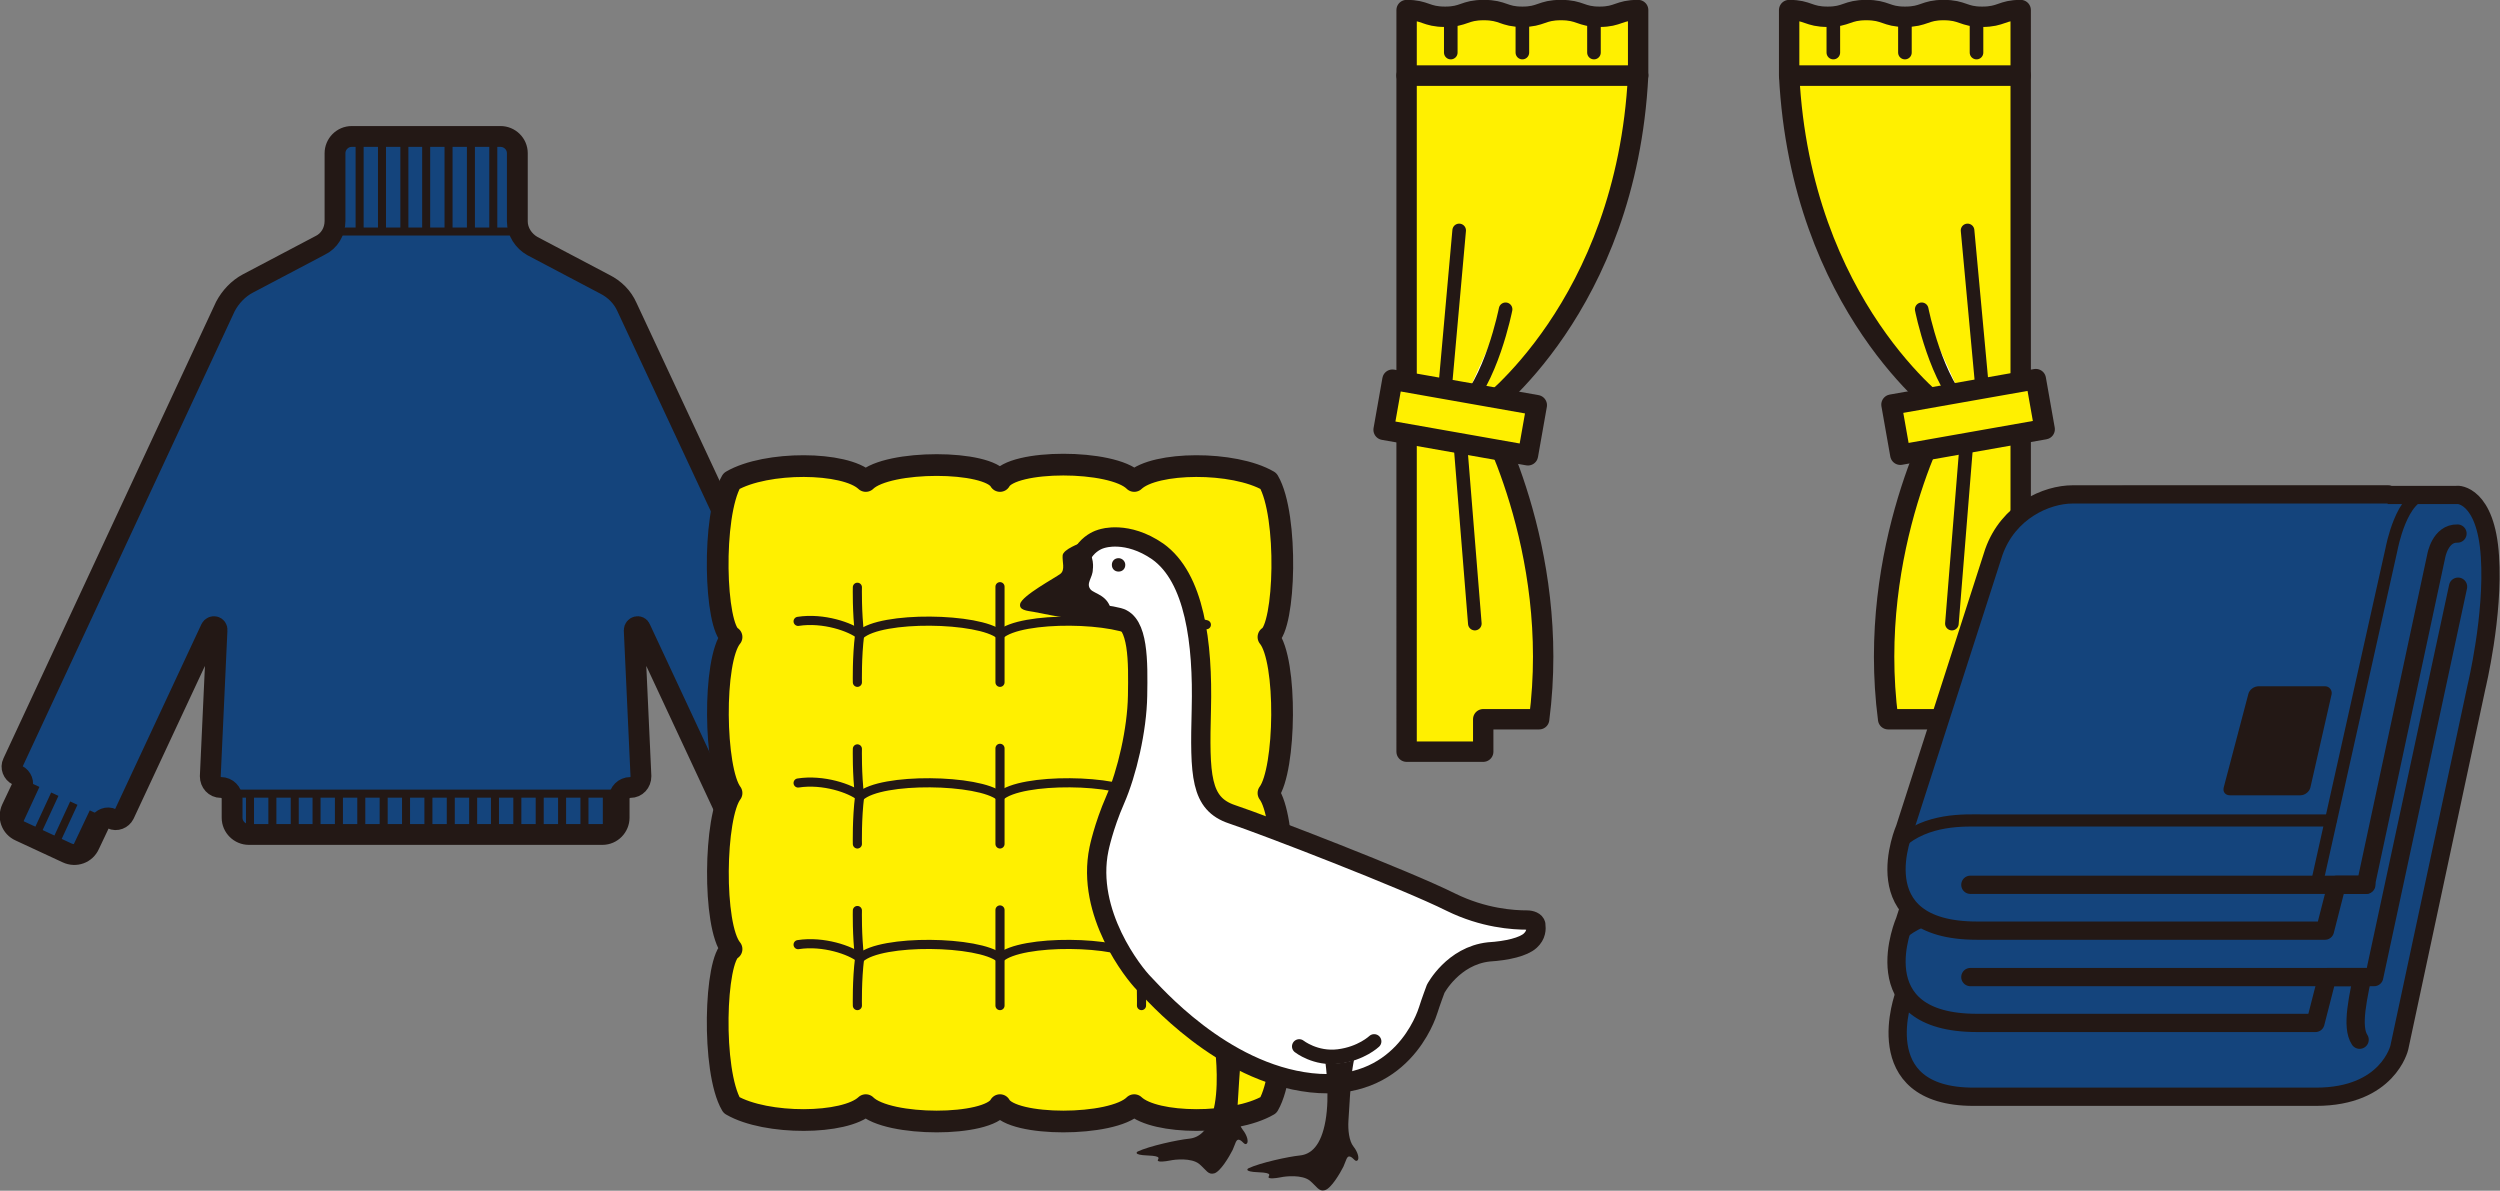
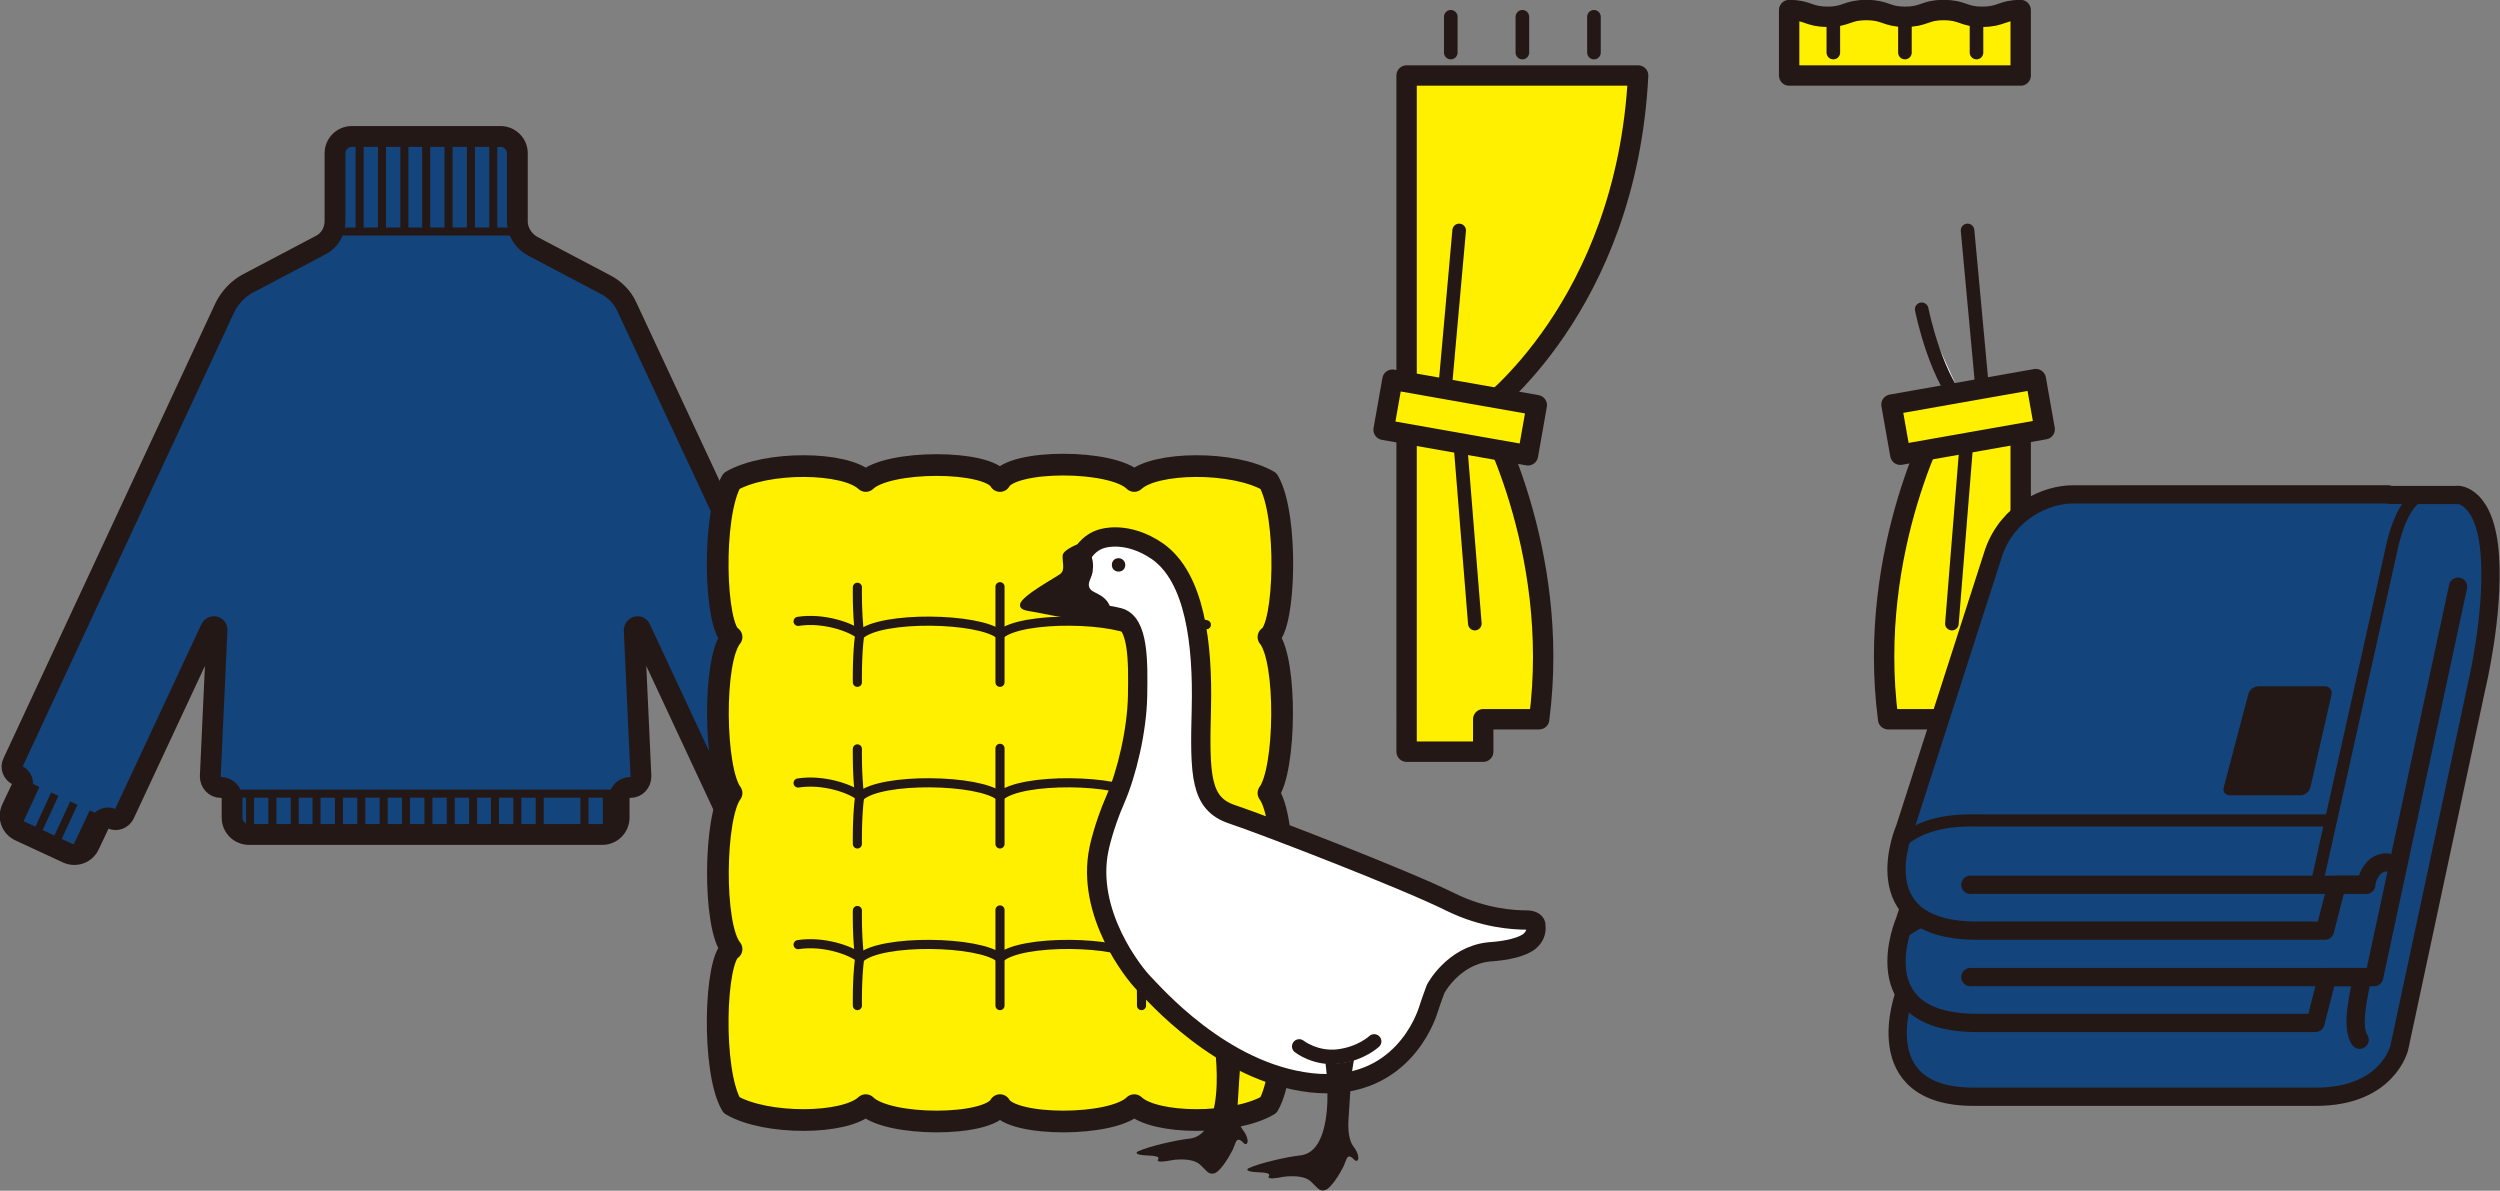
<svg xmlns="http://www.w3.org/2000/svg" xmlns:xlink="http://www.w3.org/1999/xlink" version="1.1" id="レイヤー_1" x="0px" y="0px" viewBox="0 0 447 212.9" style="enable-background:new 0 0 447 212.9;" xml:space="preserve">
  <rect x="0" y="0" width="447" height="212.9" fill="#808080" stroke="none" />
  <style type="text/css">
	.st0{clip-path:url(#SVGID_1_);fill:#14447C;}
	.st1{clip-path:url(#SVGID_1_);fill:none;stroke:#231815;stroke-width:1.434;stroke-linejoin:round;stroke-miterlimit:10;}
	.st2{clip-path:url(#SVGID_1_);}
	.st3{fill:none;stroke:#231815;stroke-width:1.434;stroke-linejoin:round;stroke-miterlimit:10;}
	.st4{fill:none;stroke:#231815;stroke-width:3.726;stroke-linecap:round;stroke-linejoin:round;stroke-miterlimit:10;}
	.st5{fill:#FFF000;stroke:#231815;stroke-width:3.644;stroke-linecap:round;stroke-linejoin:round;stroke-miterlimit:10;}
	.st6{fill:none;stroke:#231815;stroke-width:2.43;stroke-linecap:round;stroke-linejoin:round;stroke-miterlimit:10;}
	.st7{fill:#FFFFFF;stroke:#231815;stroke-width:2.43;stroke-linecap:round;stroke-linejoin:round;stroke-miterlimit:10;}
	.st8{fill:#FFF000;stroke:#231815;stroke-width:3.882;stroke-linecap:round;stroke-linejoin:round;stroke-miterlimit:10;}
	.st9{fill:none;stroke:#231815;stroke-width:1.632;stroke-linecap:round;stroke-linejoin:round;stroke-miterlimit:10;}
	.st10{fill:#14447C;stroke:#231815;stroke-width:3.265;stroke-linecap:round;stroke-linejoin:round;stroke-miterlimit:10;}
	.st11{fill:none;stroke:#231815;stroke-width:3.265;stroke-linecap:round;stroke-linejoin:round;stroke-miterlimit:10;}
	.st12{fill:none;stroke:#231815;stroke-width:2.176;stroke-linecap:round;stroke-linejoin:round;stroke-miterlimit:10;}
	.st13{fill:#231815;}
	.st14{fill:#FFFFFF;stroke:#231815;stroke-width:3.45;stroke-linecap:round;stroke-linejoin:round;stroke-miterlimit:10;}
	.st15{fill:#FFFFFF;stroke:#231815;stroke-width:2.588;stroke-linecap:round;stroke-linejoin:round;stroke-miterlimit:10;}
</style>
  <g>
    <g>
      <g>
        <defs>
          <path id="SVGID_5_" d="M148.9,148.7c1.5-0.7,2.2-2.5,1.5-4l-1.8-3.8c-0.4-0.8,0-1.8,0.8-2.2c0.8-0.4,1.2-1.4,0.8-2.2l-38.1-81.6      c-0.8-1.8-2.2-3.2-4-4.1l-12.9-6.8c-1.6-0.9-2.7-2.6-2.7-4.4V27.4c0-1.7-1.4-3-3-3H62.9c-1.7,0-3,1.4-3,3v12.1      c0,1.9-1,3.6-2.7,4.4l-12.9,6.8c-1.7,0.9-3.1,2.4-4,4.1L2.3,136.4c-0.4,0.8,0,1.8,0.8,2.2c0.8,0.4,1.2,1.4,0.8,2.2l-1.8,3.8      c-0.7,1.5-0.1,3.3,1.5,4l8.4,3.9c1.5,0.7,3.3,0.1,4-1.5l1.8-3.8c0.4-0.8,1.4-1.2,2.2-0.8c0.8,0.4,1.8,0,2.2-0.8l15.5-33.2      c0.3-0.6,1.2-0.4,1.1,0.3l-1.2,26.1c0,1.1,0.8,2,1.9,2c1.1,0,2,0.9,2,2v3.4c0,1.7,1.4,3,3,3h63.2c1.7,0,3-1.4,3-3v-3.4      c0-1.1,0.9-2,2-2c1.1,0,1.9-0.9,1.9-2l-1.2-26.1c0-0.7,0.9-0.9,1.1-0.3l15.5,33.2c0.4,0.8,1.4,1.2,2.2,0.8      c0.8-0.4,1.8,0,2.2,0.8l1.8,3.8c0.7,1.5,2.5,2.2,4,1.5L148.9,148.7z" />
        </defs>
        <clipPath id="SVGID_1_">
          <use xlink:href="#SVGID_5_" style="overflow:visible;" />
        </clipPath>
        <path class="st0" d="M148.9,148.7c1.5-0.7,2.2-2.5,1.5-4l-1.8-3.8c-0.4-0.8,0-1.8,0.8-2.2c0.8-0.4,1.2-1.4,0.8-2.2l-38.1-81.6     c-0.8-1.8-2.2-3.2-4-4.1l-12.9-6.8c-1.6-0.9-2.7-2.6-2.7-4.4V27.4c0-1.7-1.4-3-3-3H62.9c-1.7,0-3,1.4-3,3v12.1     c0,1.9-1,3.6-2.7,4.4l-12.9,6.8c-1.7,0.9-3.1,2.4-4,4.1L2.3,136.4c-0.4,0.8,0,1.8,0.8,2.2c0.8,0.4,1.2,1.4,0.8,2.2l-1.8,3.8     c-0.7,1.5-0.1,3.3,1.5,4l8.4,3.9c1.5,0.7,3.3,0.1,4-1.5l1.8-3.8c0.4-0.8,1.4-1.2,2.2-0.8c0.8,0.4,1.8,0,2.2-0.8l15.5-33.2     c0.3-0.6,1.2-0.4,1.1,0.3l-1.2,26.1c0,1.1,0.8,2,1.9,2c1.1,0,2,0.9,2,2v3.4c0,1.7,1.4,3,3,3h63.2c1.7,0,3-1.4,3-3v-3.4     c0-1.1,0.9-2,2-2c1.1,0,1.9-0.9,1.9-2l-1.2-26.1c0-0.7,0.9-0.9,1.1-0.3l15.5,33.2c0.4,0.8,1.4,1.2,2.2,0.8c0.8-0.4,1.8,0,2.2,0.8     l1.8,3.8c0.7,1.5,2.5,2.2,4,1.5L148.9,148.7z" />
        <line class="st1" x1="31.4" y1="141.9" x2="114" y2="141.9" />
        <g class="st2">
          <line class="st3" x1="64.3" y1="22" x2="64.3" y2="41.4" />
          <line class="st3" x1="68.3" y1="22" x2="68.3" y2="41.4" />
          <line class="st3" x1="72.3" y1="22" x2="72.3" y2="41.4" />
          <line class="st3" x1="76.2" y1="22" x2="76.2" y2="41.4" />
          <line class="st3" x1="80.2" y1="22" x2="80.2" y2="41.4" />
          <line class="st3" x1="84.2" y1="22" x2="84.2" y2="41.4" />
          <line class="st3" x1="88.2" y1="22" x2="88.2" y2="41.4" />
        </g>
        <g class="st2">
          <line class="st3" x1="84.6" y1="141.9" x2="84.6" y2="161.3" />
          <line class="st3" x1="80.6" y1="141.9" x2="80.6" y2="161.3" />
          <line class="st3" x1="76.6" y1="141.9" x2="76.6" y2="161.3" />
          <line class="st3" x1="72.6" y1="141.9" x2="72.6" y2="161.3" />
          <line class="st3" x1="68.6" y1="141.9" x2="68.6" y2="161.3" />
          <line class="st3" x1="64.6" y1="141.9" x2="64.6" y2="161.3" />
          <line class="st3" x1="60.6" y1="141.9" x2="60.6" y2="161.3" />
          <line class="st3" x1="56.6" y1="141.9" x2="56.6" y2="161.3" />
          <line class="st3" x1="52.7" y1="141.9" x2="52.7" y2="161.3" />
          <line class="st3" x1="48.7" y1="141.9" x2="48.7" y2="161.3" />
          <line class="st3" x1="44.7" y1="141.9" x2="44.7" y2="161.3" />
          <line class="st3" x1="88.5" y1="141.9" x2="88.5" y2="161.3" />
          <line class="st3" x1="92.5" y1="141.9" x2="92.5" y2="161.3" />
          <line class="st3" x1="96.5" y1="141.9" x2="96.5" y2="161.3" />
-           <line class="st3" x1="100.5" y1="141.9" x2="100.5" y2="161.3" />
          <line class="st3" x1="104.5" y1="141.9" x2="104.5" y2="161.3" />
          <line class="st3" x1="108.5" y1="141.9" x2="108.5" y2="161.3" />
        </g>
        <g class="st2">
          <line class="st3" x1="136" y1="145.2" x2="140.3" y2="154.5" />
          <line class="st3" x1="139.4" y1="143.6" x2="143.7" y2="152.9" />
          <line class="st3" x1="142.8" y1="142" x2="147.2" y2="151.3" />
          <line class="st3" x1="146.2" y1="140.4" x2="150.6" y2="149.7" />
        </g>
        <g class="st2">
          <line class="st3" x1="16.7" y1="145.2" x2="12.3" y2="154.5" />
          <line class="st3" x1="13.2" y1="143.6" x2="8.9" y2="152.9" />
          <line class="st3" x1="9.8" y1="142" x2="5.5" y2="151.3" />
          <line class="st3" x1="6.4" y1="140.4" x2="2.1" y2="149.7" />
        </g>
        <line class="st1" x1="48.2" y1="41.4" x2="114" y2="41.4" />
      </g>
    </g>
    <path class="st4" d="M148.9,148.7c1.5-0.7,2.2-2.5,1.5-4l-1.8-3.8c-0.4-0.8,0-1.8,0.8-2.2c0.8-0.4,1.2-1.4,0.8-2.2l-38.1-81.6   c-0.8-1.8-2.2-3.2-4-4.1l-12.9-6.8c-1.6-0.9-2.7-2.6-2.7-4.4V27.4c0-1.7-1.4-3-3-3H62.9c-1.7,0-3,1.4-3,3v12.1c0,1.9-1,3.6-2.7,4.4   l-12.9,6.8c-1.7,0.9-3.1,2.4-4,4.1L2.3,136.4c-0.4,0.8,0,1.8,0.8,2.2c0.8,0.4,1.2,1.4,0.8,2.2l-1.8,3.8c-0.7,1.5-0.1,3.3,1.5,4   l8.4,3.9c1.5,0.7,3.3,0.1,4-1.5l1.8-3.8c0.4-0.8,1.4-1.2,2.2-0.8c0.8,0.4,1.8,0,2.2-0.8l15.5-33.2c0.3-0.6,1.2-0.4,1.1,0.3   l-1.2,26.1c0,1.1,0.8,2,1.9,2c1.1,0,2,0.9,2,2v3.4c0,1.7,1.4,3,3,3h63.2c1.7,0,3-1.4,3-3v-3.4c0-1.1,0.9-2,2-2c1.1,0,1.9-0.9,1.9-2   l-1.2-26.1c0-0.7,0.9-0.9,1.1-0.3l15.5,33.2c0.4,0.8,1.4,1.2,2.2,0.8c0.8-0.4,1.8,0,2.2,0.8l1.8,3.8c0.7,1.5,2.5,2.2,4,1.5   L148.9,148.7z" />
  </g>
  <g>
    <g>
-       <path class="st5" d="M361.3,13.5v59.9h-13.7c0,0-25.6-18.5-27.7-59.9H361.3z" />
      <path class="st5" d="M347.6,73.4c0,0-14,24.5-10,55.2h10v5.8h13.7V73.4H347.6z" />
      <line class="st6" x1="351.8" y1="76.8" x2="349" y2="111.5" />
      <path class="st7" d="M343.6,55.3c0,0,2.6,13.2,8.2,18.1" />
      <line class="st7" x1="351.8" y1="41.2" x2="354.9" y2="74.7" />
      <rect x="338.7" y="70.1" transform="matrix(0.985 -0.174 0.174 0.985 -7.621 62.229)" class="st5" width="26.2" height="9.1" />
      <g>
        <path class="st5" d="M361.3,13.5h-41.4V1.8c3.4,0,3.4,1.2,6.9,1.2c3.4,0,3.4-1.2,6.9-1.2c3.5,0,3.5,1.2,6.9,1.2     c3.5,0,3.5-1.2,6.9-1.2c3.5,0,3.5,1.2,6.9,1.2c3.5,0,3.5-1.2,6.9-1.2V13.5z" />
      </g>
      <line class="st6" x1="353.4" y1="3" x2="353.4" y2="9.4" />
      <line class="st6" x1="340.6" y1="3" x2="340.6" y2="9.4" />
      <line class="st6" x1="327.8" y1="3" x2="327.8" y2="9.4" />
    </g>
    <g>
      <path class="st5" d="M251.5,13.5v59.9h13.7c0,0,25.6-18.5,27.7-59.9H251.5z" />
      <path class="st5" d="M265.2,73.4c0,0,14,24.5,10,55.2h-10v5.8h-13.7V73.4H265.2z" />
      <line class="st6" x1="260.9" y1="76.8" x2="263.7" y2="111.5" />
-       <path class="st7" d="M269.2,55.3c0,0-2.6,13.2-8.2,18.1" />
      <line class="st7" x1="260.9" y1="41.2" x2="257.9" y2="74.7" />
      <rect x="256.4" y="61.6" transform="matrix(0.174 -0.985 0.985 0.174 142.099 318.685)" class="st5" width="9.1" height="26.2" />
      <g>
-         <path class="st5" d="M251.5,13.5h41.4V1.8c-3.5,0-3.5,1.2-6.9,1.2s-3.4-1.2-6.9-1.2c-3.5,0-3.5,1.2-6.9,1.2     c-3.4,0-3.4-1.2-6.9-1.2c-3.5,0-3.5,1.2-6.9,1.2c-3.5,0-3.5-1.2-6.9-1.2V13.5z" />
-       </g>
+         </g>
      <line class="st6" x1="259.4" y1="3" x2="259.4" y2="9.4" />
      <line class="st6" x1="272.2" y1="3" x2="272.2" y2="9.4" />
      <line class="st6" x1="285" y1="3" x2="285" y2="9.4" />
    </g>
  </g>
  <g>
    <g>
      <path class="st8" d="M178.8,86c2.1-3.9,20.1-3.9,24,0c3.7-3.5,17.8-3.6,24,0c3.6,6.1,3,26.2,0,27.9c3.4,4.1,3.1,23.8,0,27.9l0,0    c3.1,4.1,3.4,23.8,0,27.9c3,1.7,3.6,21.7,0,27.9c-6.2,3.6-20.3,3.5-24,0c-3.9,3.9-21.9,3.9-24,0c-2.1,3.9-20.1,3.9-24,0    c-3.7,3.5-17.8,3.6-24,0c-3.6-6.1-3-26.2,0-27.9c-3.4-4.1-3.1-23.8,0-27.9l0,0c-3.1-4.1-3.4-23.8,0-27.9c-3-1.7-3.6-21.7,0-27.9    c6.2-3.6,20.3-3.5,24,0C158.7,82.2,176.7,82.2,178.8,86z" />
      <g>
        <path class="st9" d="M142.7,111.1c4.5-0.7,9.4,1,11.1,2.4c3.7-3.4,21.3-3.1,25,0c3.7-3.4,21.3-3.1,25,0c3.1-2.6,9-2.6,11.9-1.8" />
        <path class="st9" d="M153.3,122c0,0-0.1-4.6,0.4-8.5c-0.5-4-0.4-8.5-0.4-8.5" />
        <path class="st9" d="M204.1,122c0,0,0.1-4.6-0.4-8.5c0.5-4,0.4-8.5,0.4-8.5" />
        <line class="st9" x1="178.8" y1="104.9" x2="178.8" y2="122" />
      </g>
      <g>
        <path class="st9" d="M142.7,140c4.5-0.7,9.4,1,11.1,2.4c3.7-3.4,21.3-3.1,25,0c3.7-3.4,21.3-3.1,25,0c3.1-2.6,9-2.6,11.9-1.8" />
        <path class="st9" d="M153.3,150.9c0,0-0.1-4.6,0.4-8.5c-0.5-4-0.4-8.5-0.4-8.5" />
        <path class="st9" d="M204.1,150.9c0,0,0.1-4.6-0.4-8.5c0.5-4,0.4-8.5,0.4-8.5" />
        <line class="st9" x1="178.8" y1="133.8" x2="178.8" y2="150.9" />
      </g>
      <g>
        <path class="st9" d="M142.7,168.9c4.5-0.7,9.4,1,11.1,2.4c3.7-3.4,21.3-3.1,25,0c3.7-3.4,21.3-3.1,25,0c3.1-2.6,9-2.6,11.9-1.8" />
        <path class="st9" d="M153.3,179.8c0,0-0.1-4.6,0.4-8.5c-0.5-4-0.4-8.5-0.4-8.5" />
        <path class="st9" d="M204.1,179.8c0,0,0.1-4.6-0.4-8.5c0.5-4,0.4-8.5,0.4-8.5" />
        <line class="st9" x1="178.8" y1="162.7" x2="178.8" y2="179.8" />
      </g>
    </g>
    <g>
      <defs>
        <path id="SVGID_7_" d="M184.5,81.6c-2.5,0.4-4.4,1-5.7,1.8c-1.3-0.8-3.2-1.4-5.7-1.8c-5.4-0.8-14.1-0.4-18.4,2.1     c-5.5-3.1-18.6-2.9-25,0.7c-0.3,0.2-0.5,0.4-0.7,0.7c-2.5,4.2-2.8,12.4-2.8,15.7c0,3.2,0.2,10,2.1,13.3c-1.8,3.8-2,10.5-2,13.5     c0,5,0.6,11,2.1,14.2c-1.6,3.3-2.1,9.3-2.1,14.2c0,3,0.2,9.7,2,13.5c-1.8,3.3-2.1,10.1-2.1,13.3c0,3.3,0.3,11.5,2.8,15.7     c0.2,0.3,0.4,0.5,0.7,0.7c6.4,3.6,19.4,3.8,25,0.7c4.3,2.5,13,2.9,18.4,2.1c2.5-0.4,4.4-1,5.7-1.8c1.3,0.8,3.2,1.4,5.7,1.8     c5.4,0.8,14.1,0.4,18.4-2.1c5.5,3.1,18.6,2.9,25-0.7c0.3-0.2,0.5-0.4,0.7-0.7c2.5-4.2,2.8-12.4,2.8-15.7c0-3.2-0.2-10-2.1-13.3     c1.8-3.8,2-10.5,2-13.5c0-5-0.6-11-2.1-14.2c1.6-3.3,2.1-9.3,2.1-14.2c0-3-0.2-9.7-2-13.5c1.8-3.3,2.1-10.1,2.1-13.3     c0-3.3-0.3-11.5-2.8-15.7c-0.2-0.3-0.4-0.5-0.7-0.7c-6.4-3.6-19.4-3.8-25-0.7C198.6,81.2,189.9,80.8,184.5,81.6z" />
      </defs>
      <clipPath id="SVGID_2_">
        <use xlink:href="#SVGID_7_" style="overflow:visible;" />
      </clipPath>
    </g>
  </g>
  <g>
    <g>
      <g>
        <path class="st10" d="M445.2,99.5c0.7,10.5-2.4,23.3-2.4,23.3l-13.8,64.5c0,0-2,8.8-14.9,8.8c-15.6,0-46.5,0-61.2,0     c-19.3,0-12.4-18.3-12.4-18.3l0,0l25.4-79c2.7-7.4,9.4-10.3,14.1-10.3h59.3C439.4,88.4,444.5,88.4,445.2,99.5z" />
        <g>
          <path class="st11" d="M421.9,185.9c-1.5-2.3-0.4-7.3,1.1-14l9.9-46.1" />
        </g>
        <g>
          <g>
            <path class="st10" d="M370.6,104.9c-4.7,0-11.5,3-14.1,10.3l-15.9,49.4v0c0,0-8,18.3,12.9,18.3c3.6,0,60.5,0,60.5,0l2.1-8.2       h8.4l15-69.8" />
            <path class="st12" d="M416.7,163.2h-62.2c-3.2,0-10-0.4-14.9,4.1" />
          </g>
          <line class="st11" x1="352.3" y1="174.7" x2="423" y2="174.7" />
        </g>
        <g>
          <g>
            <path class="st10" d="M427,88.4h-56.4c-4.7,0-11.5,3-14.1,10.3l-15.9,49.4v0c0,0-8,18.3,12.9,18.3c3.6,0,62.2,0,62.2,0l2.1-8.2       h5.3" />
            <path class="st12" d="M416.7,146.7h-62.2c-3.2,0-10-0.4-14.9,4.1" />
          </g>
          <path class="st12" d="M414.2,158.2l13.4-60c0,0,1.8-9.9,6.4-9.9" />
        </g>
-         <path class="st11" d="M352.3,158.2H423l12.6-58.8c0,0,0.7-4.1,3.8-4" />
+         <path class="st11" d="M352.3,158.2H423c0,0,0.7-4.1,3.8-4" />
      </g>
      <path class="st13" d="M413.1,140.8c-0.2,0.8-1,1.4-1.8,1.4h-12.6c-0.8,0-1.3-0.6-1.1-1.4l4.4-16.7c0.2-0.8,1-1.4,1.9-1.4h11.8    c0.8,0,1.3,0.7,1.2,1.4L413.1,140.8z" />
    </g>
  </g>
  <g>
    <path class="st13" d="M217.2,187.1c0,0,0.8,5.8,0,10.3c-0.8,4.5-2.6,6-4.6,6.2c-2,0.2-7.1,1.3-9.2,2.3c0,0-1,0.6,1.8,0.7   c2.7,0.1,1.8,0.6,1.8,0.9c0.1,0.3,1.2,0.2,2.2,0c0.9-0.2,3.8-0.5,5.2,0.6c1.3,1.1,1.6,2,2.7,1.7c1.1-0.3,2.7-3,3.3-4.2   c0.5-1.1,0.6-2,1.2-1.8c0.6,0.2,0.9,1,1.3,0.7c0.4-0.3,0.1-1.5-0.7-2.5c-0.8-1-1-3-0.9-4.6c0.1-1.6,0.4-6.8,0.6-8.4   c0.2-1.6,0.4-2.5,0.4-2.5S220.3,187.4,217.2,187.1z" />
    <path class="st14" d="M192.6,108.8c2.9,1.4,3.8,0.7,7.4,1.6c3.6,0.9,3.5,7.9,3.4,14c-0.1,6.1-1.9,13.8-4,18.6   c-2.1,4.8-2.9,8.8-2.9,8.8c-2.4,11.5,6.3,22.3,8,24c1.7,1.7,13.9,16,29.9,17.8c16.1,1.8,20.6-11.8,21-13.1c0.4-1.3,1.3-3.7,1.3-3.7   s3.1-5.9,9.5-6.6c3.3-0.2,6.2-0.9,7.4-2c1.1-1,1.1-2.1,1-2.9c-0.1-0.5-0.8-0.8-1.6-0.8c-2.4,0-7.7-0.3-13.6-3.2   c-8-4-33.4-13.8-39.1-15.7c-5.7-1.9-5.8-6.9-5.5-18.8c0.3-11.9-1.2-23.5-7.8-28.2c-5.5-3.8-9.9-2.3-9.9-2.3s-4.1,0.8-4.6,6.2   C192,106.1,191.3,108.1,192.6,108.8z" />
    <path class="st13" d="M193.2,97.1c0,0-3.1,1.1-3.2,2.2c-0.1,1.1,0.5,2.6-0.4,3.3c-0.9,0.7-6.9,3.9-7.2,5.4   c-0.2,1.1,1.2,1.2,2.4,1.4c4.3,0.9,9.7,1.7,9.7,1.7l4.2-1.8c-0.5-2.9-3-3.1-3.7-3.9c-0.9-1.1,0.4-2.1,0.4-3.6   C195.5,101.1,195.6,98.5,193.2,97.1z" />
    <path class="st13" d="M201.2,101c0,0.7-0.5,1.2-1.2,1.2c-0.7,0-1.2-0.5-1.2-1.2c0-0.7,0.5-1.2,1.2-1.2   C200.6,99.8,201.2,100.3,201.2,101z" />
    <path class="st13" d="M237,190.1c0,0,0.8,5.8,0,10.3c-0.8,4.5-2.6,6-4.6,6.2c-2,0.2-7.1,1.3-9.2,2.3c0,0-1,0.6,1.8,0.7   c2.7,0.1,1.8,0.6,1.8,0.9c0.1,0.3,1.2,0.2,2.2,0c0.9-0.2,3.8-0.5,5.2,0.6c1.3,1.1,1.6,2,2.7,1.7c1.1-0.3,2.7-3,3.3-4.2   c0.5-1.1,0.6-2,1.2-1.8c0.6,0.2,0.9,1,1.3,0.7c0.4-0.3,0.1-1.5-0.7-2.5c-0.8-1-1-3-0.9-4.6c0.1-1.6,0.4-6.8,0.6-8.4   c0.2-1.6,0.4-2.5,0.4-2.5S240.1,190.4,237,190.1z" />
    <path class="st15" d="M232.3,187.1c0,0,2.9,2.3,7,1.8c4.1-0.5,6.4-2.7,6.4-2.7" />
  </g>
</svg>